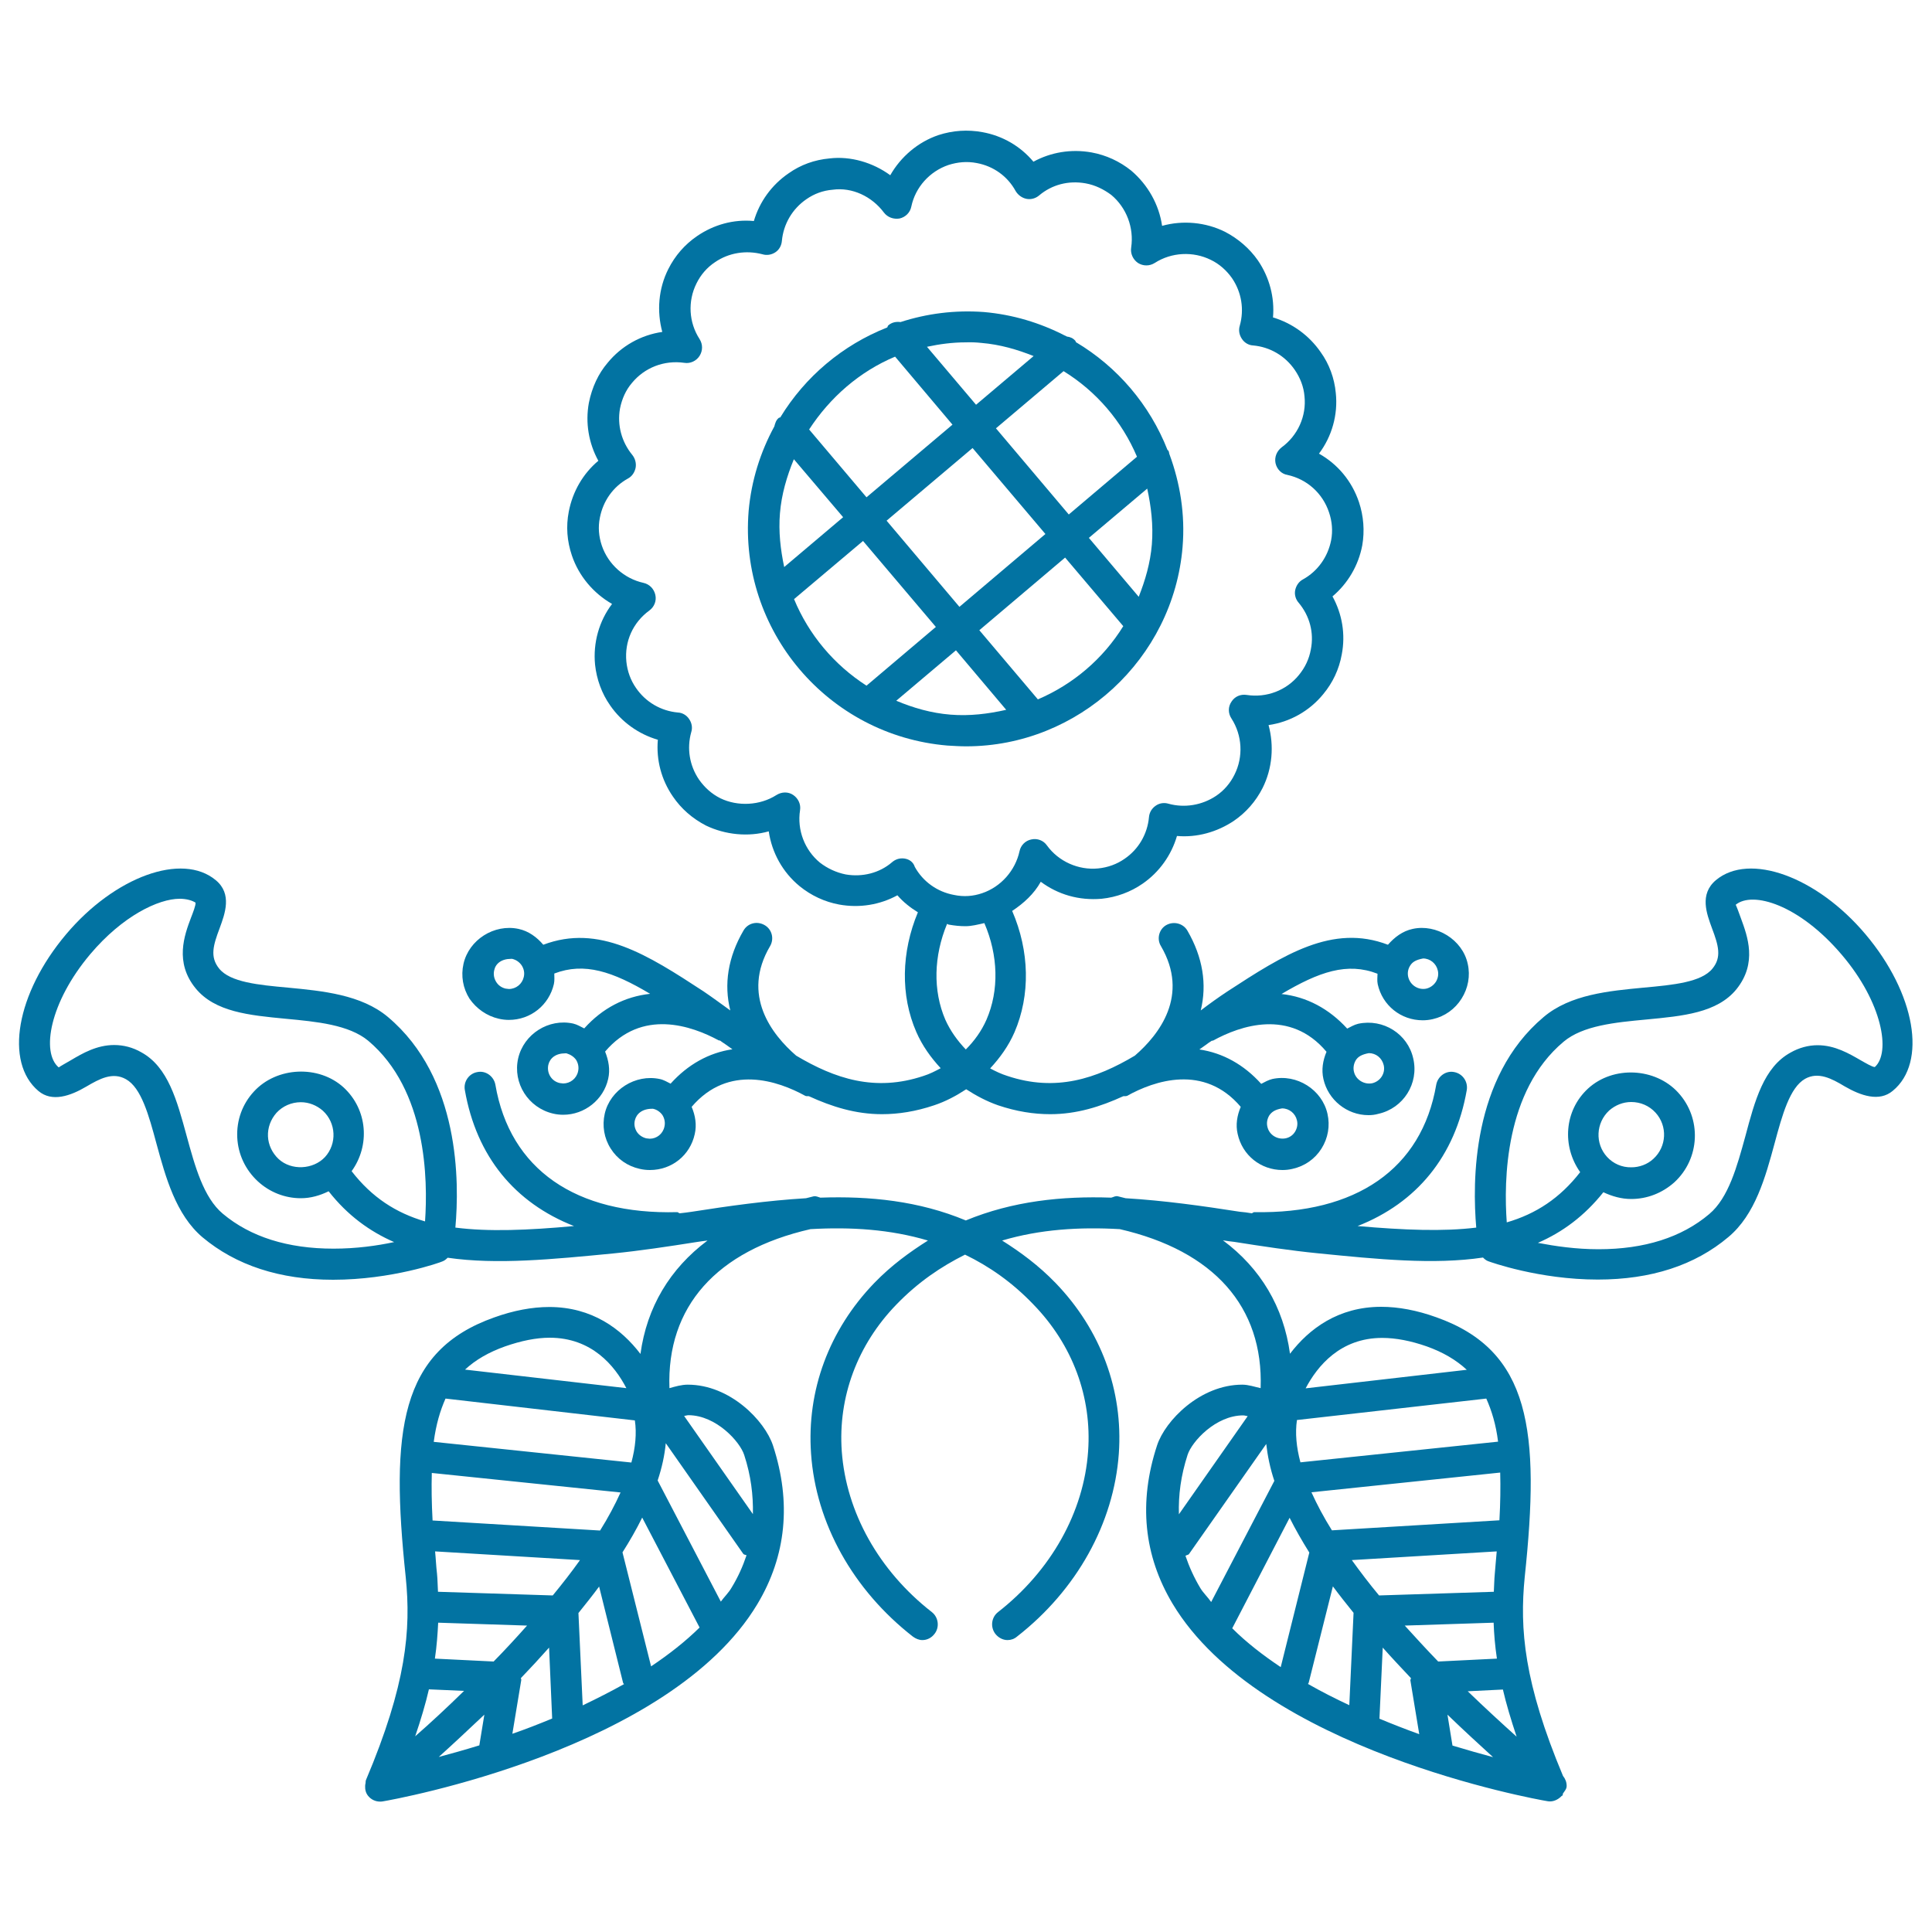
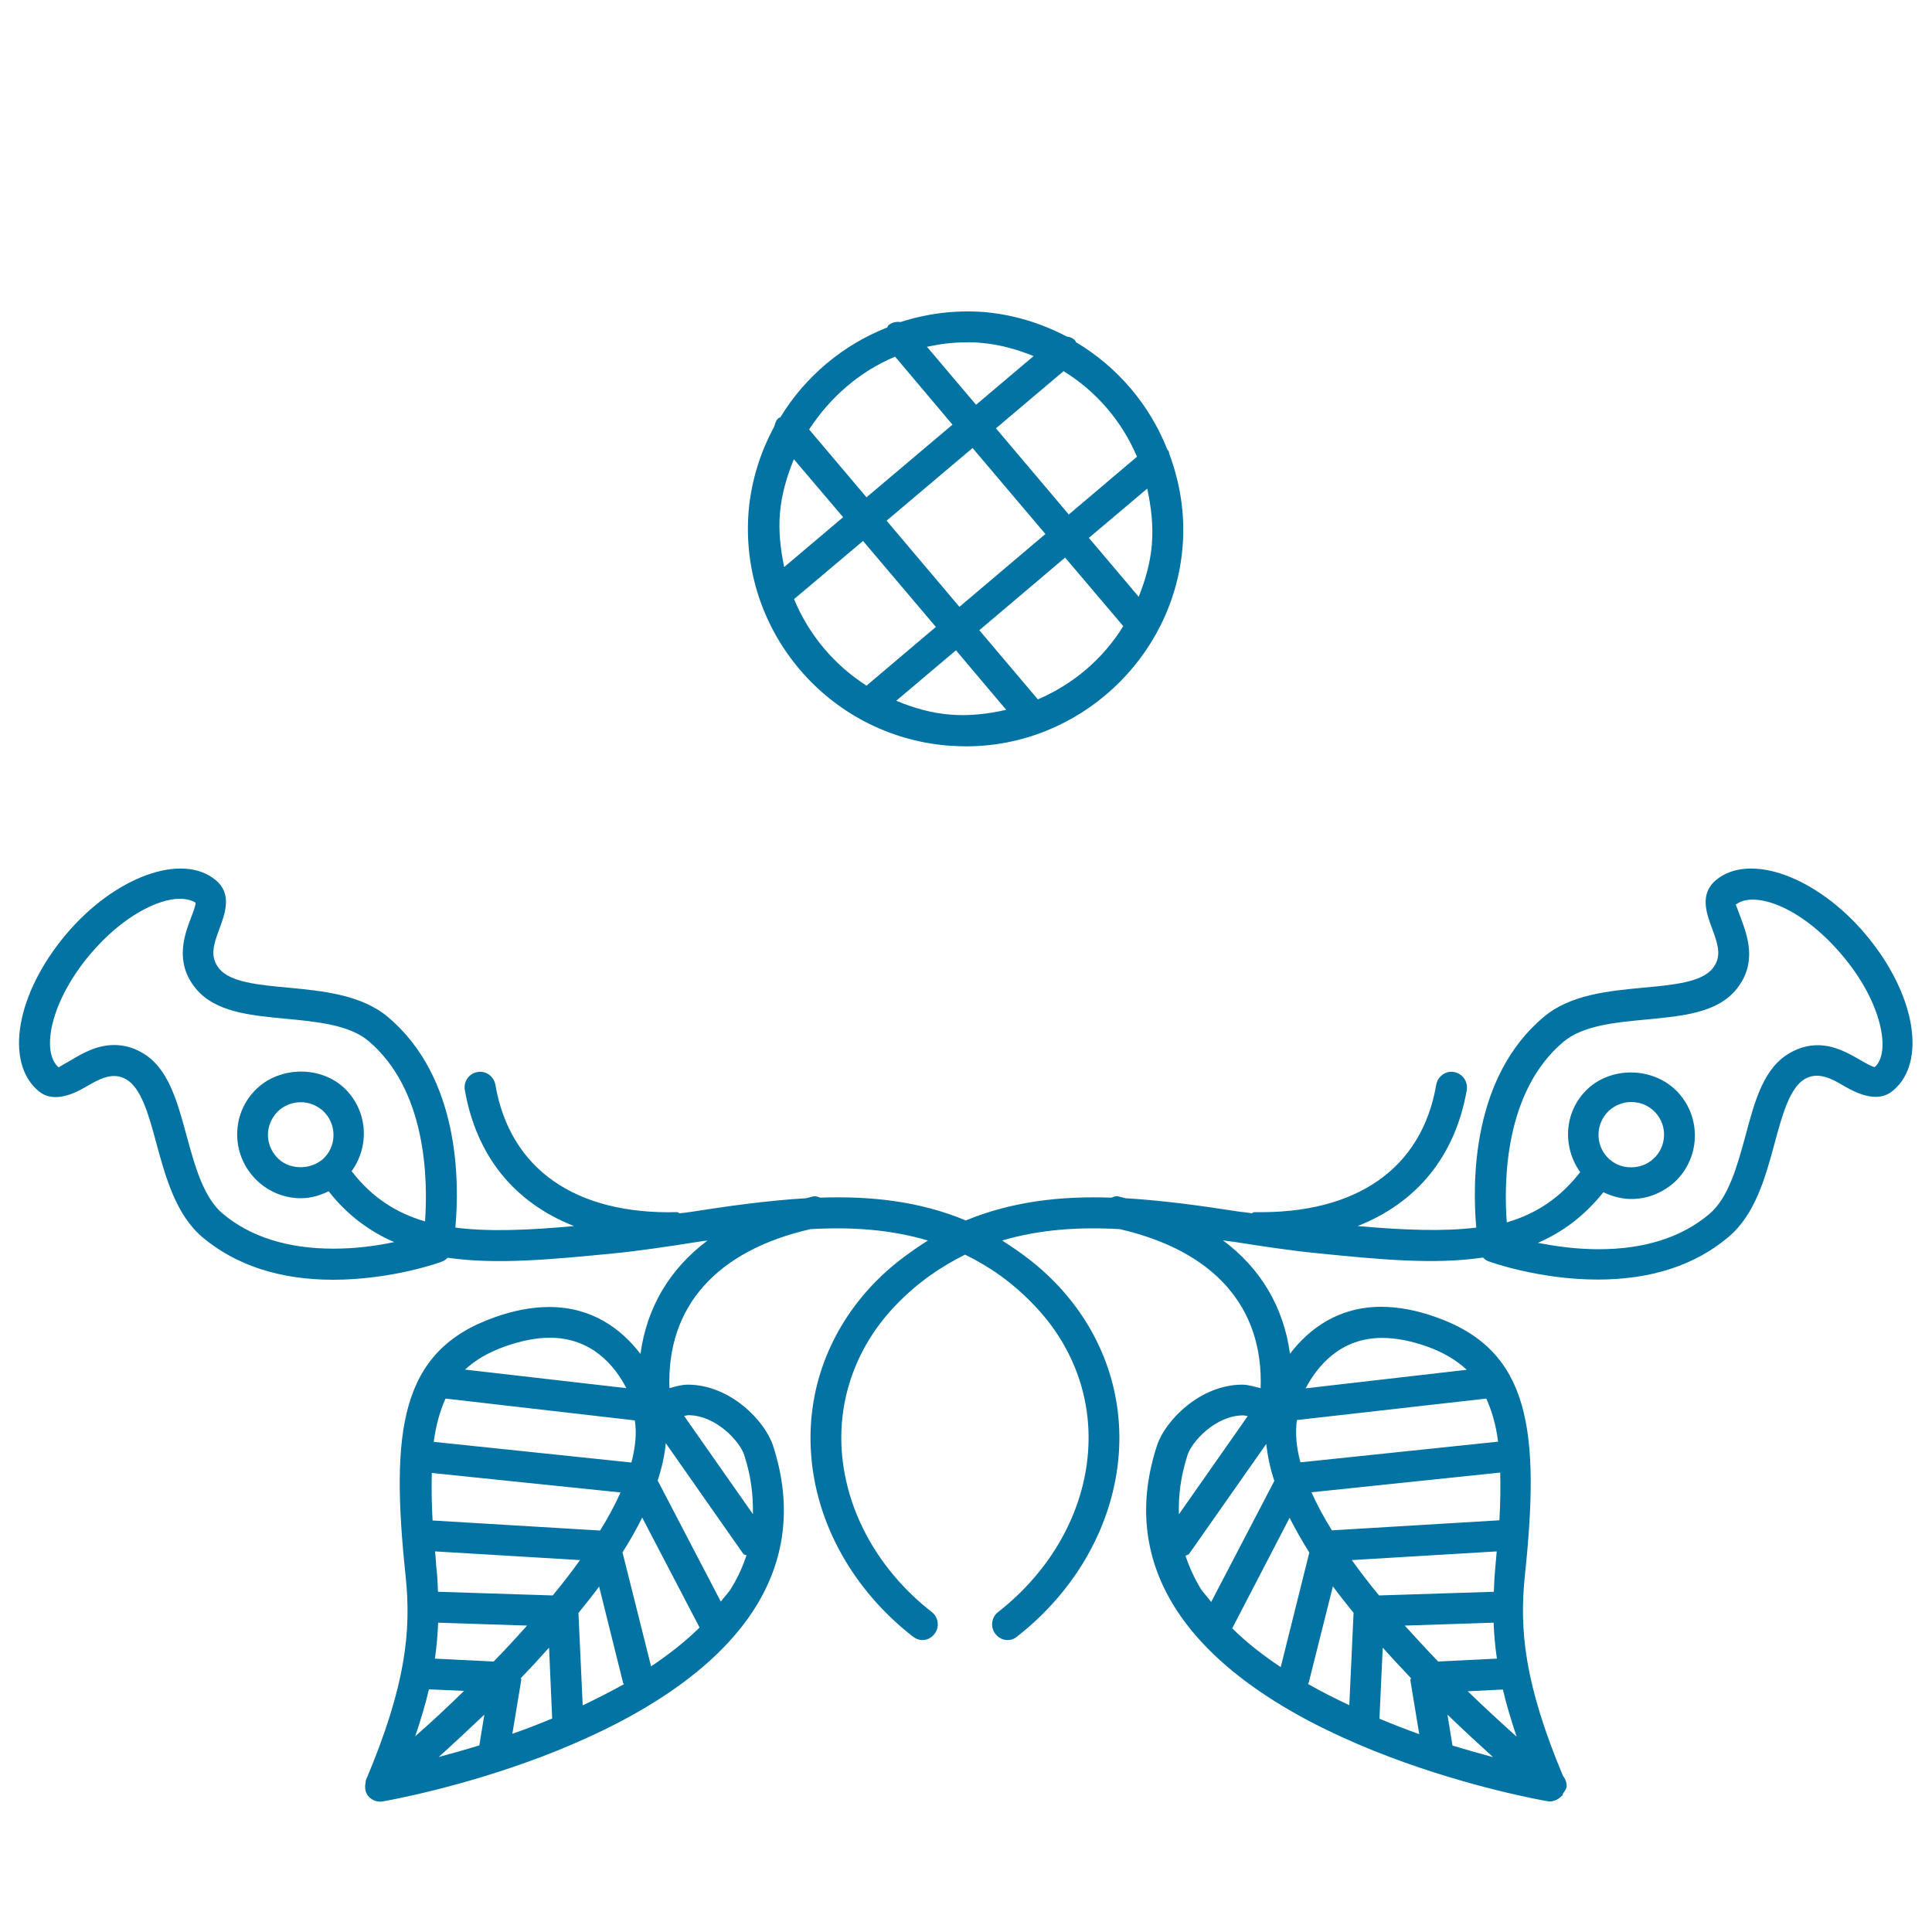
<svg xmlns="http://www.w3.org/2000/svg" viewBox="0 0 1000 1000" style="fill:#0273a2">
  <title>Flower Design With Leaves And Vines Variant SVG icon</title>
  <g>
    <g>
      <path d="M965.6,483.6c-25.1-29.8-60.1-42.6-77.5-28c-8.6,7.3-4.7,17.4-2,24.8c3.4,9,5.1,15,0.3,20.9c-5.7,7.1-20.3,8.5-35.7,9.9c-17.8,1.7-37.9,3.5-51.7,15.2c-37.4,31.4-36.9,85.7-34.9,109c-17.1,2.1-37.3,1.3-61.4-0.8c30.5-12,50.5-36,56.5-70.4c0.7-4.4-2.2-8.5-6.5-9.3c-4.3-0.9-8.5,2.2-9.3,6.5c-7.5,43.8-41.7,67-94.2,66c-0.5,0-0.8,0.5-1.3,0.6c-2.1-0.4-4.1-0.6-6.2-0.8c-19.2-3-39.1-5.8-59.1-7c-1.4-0.3-2.6-0.7-4-1c-1.3-0.3-2.2,0.4-3.4,0.7c-25.5-0.9-51.1,1.8-75.3,11.8c-24.2-10.1-49.7-12.7-75.3-11.8c-1.1-0.3-2.1-0.9-3.4-0.7c-1.4,0.3-2.6,0.7-4,1c-20,1.2-40,4-59.1,7c-2.1,0.3-4.2,0.6-6.3,0.8c-0.5-0.1-0.7-0.5-1.2-0.6c-52.5,1.4-86.7-22.1-94.2-66c-0.8-4.3-5-7.4-9.3-6.5c-4.3,0.7-7.3,4.9-6.5,9.3c6,34.4,25.9,58.4,56.5,70.4c-24,2.2-44.2,3-61.4,0.8c2.1-23.4,2.5-77.5-34.9-109c-13.8-11.6-33.9-13.5-51.7-15.2c-15.4-1.4-30-2.8-35.7-9.9c-4.8-6-3.1-11.9,0.3-20.9c2.7-7.4,6.6-17.7-2-24.8c-17.4-14.6-52.4-1.8-77.5,28c-25.8,30.6-32,66.2-14.3,81.1c7,5.9,16.5,2.6,24.8-2.3c6.8-4,13.6-7.7,20.5-3.8c7.9,4.4,11.8,18.5,15.8,33.4c4.7,17.2,10,36.7,23.8,48.4c17.3,14.5,40,22,67.6,22c30.4,0,55.6-9,56.6-9.5c1.1-0.4,1.9-1.1,2.7-1.9c25.5,3.7,54.4,0.8,85.5-2.2c14.1-1.4,28.6-3.6,43.2-5.9c2-0.3,3.9-0.6,5.8-0.8c-19.5,14.6-31.4,34.5-34.7,58.7c-9.9-13-25.1-24.3-47.2-24.3c-8.9,0-18.5,1.8-28.5,5.4c-48.9,17.3-53.8,58.8-45.8,134.4c2.8,27.4,0.3,55.7-20.6,105.1c-0.2,0.5-0.1,1-0.2,1.6c-0.1,0.5-0.2,0.8-0.2,1.3c-0.1,1.9,0.3,3.7,1.5,5.2l0,0v0c1.6,2,3.9,3,6.2,3c0.5,0,0.9,0,1.4-0.1c6-1,148.6-26.6,193.9-102.1c15-25,17.7-52.7,8.1-82.1c-4.2-12.8-22.2-31.5-44.1-31.5c-3.2,0-6.3,0.9-9.5,1.8c-1.5-42.2,24.4-71.2,73-82.3c20.9-1.2,41.3,0.1,60.8,5.9c-9.5,6-18.9,12.8-27.8,22c-23.4,24.3-35,55.6-32.7,88.3c2.5,36.1,21.7,70.5,52.7,94.7c1.5,1.1,3.2,1.8,4.9,1.8c2.4,0,4.7-1.1,6.3-3.2c2.7-3.4,2.1-8.6-1.4-11.3c-27.4-21.4-44.3-51.6-46.6-83.2c-2-28.1,8.1-55.2,28.3-76c11.2-11.6,23.1-19.6,35.5-25.8c12.4,6,24.3,14.2,35.4,25.8c20.3,20.9,30.3,47.9,28.3,76c-2.2,31.5-19.2,61.8-46.6,83.2c-3.5,2.7-4.1,7.8-1.4,11.3c1.6,2,3.9,3.2,6.3,3.2c1.8,0,3.5-0.6,4.9-1.8c30.9-24.1,50.1-58.6,52.7-94.7c2.3-32.7-9.3-64-32.7-88.3c-8.9-9.2-18.2-16-27.7-22c19.5-5.8,40-7.1,60.9-5.9c48.6,11.2,74.4,40.1,72.9,82.3c-3.2-0.7-6.3-1.8-9.5-1.8c-21.8,0-39.9,18.6-44.1,31.4c-9.7,29.5-6.9,57.1,8.1,82.1c45.4,75.5,187.9,101.1,194,102.1c0.5,0.1,0.9,0.1,1.4,0.1c0.1,0,0.1,0,0.2,0c2.1-0.1,4.2-1.2,5.8-2.9c0.1-0.1,0.2,0,0.3-0.1c0.3-0.3,0.1-0.7,0.3-1.1c0.8-1.2,1.9-2.3,1.9-3.9c0-2-0.7-3.7-1.9-5.2c-20.2-48.2-22.5-76-19.8-103c8-75.5,3.1-117.1-45.8-134.4c-10-3.6-19.6-5.4-28.5-5.4c-22.1,0-37.3,11.3-47.2,24.3c-3.3-24.2-15.2-44.2-34.7-58.7c2,0.3,3.9,0.6,5.9,0.8c14.6,2.3,29.1,4.5,43.2,5.9c31.1,3.1,60,6,85.5,2.2c0.8,0.8,1.6,1.5,2.7,1.9c1.1,0.4,26.3,9.5,56.7,9.5c27.6,0,50.3-7.4,67.6-22c13.9-11.6,19.2-31.1,23.9-48.4c4-14.9,7.9-29,15.8-33.5c6.8-3.8,13.7-0.2,20.5,3.9c8.3,4.8,17.9,8.2,24.9,2.3C997.6,549.9,991.4,514.2,965.6,483.6z M172.6,646.3c-23.7,0-43-6.1-57.3-18.1c-10-8.4-14.4-24.6-18.7-40.3c-5-18.3-9.6-35.6-23.4-43.2c-4.5-2.6-9.3-3.8-14.1-3.8c-9,0-16.4,4.3-22.3,7.8c-2.4,1.4-6,3.4-6.4,3.8c-9.2-7.7-4.7-33.7,16.3-58.6c16.7-19.8,35.3-28.7,46.3-28.7c3.6,0,6.5,0.9,8.2,2c0.2,1.3-1.3,5.1-2.3,7.7c-3.5,9.2-8.6,23.2,2.3,36.6c10,12.3,27.8,14,46.6,15.8c16.1,1.5,32.8,3.1,42.8,11.4c30.3,25.5,30.9,71.9,29.4,93.5c-15-4.4-27.5-12.4-38-26c9.6-13.3,8.3-31.8-4.1-43.3c-12.9-11.8-34.7-10.8-46.5,2.1c-6,6.5-9,14.9-8.6,23.7c0.4,8.7,4.2,16.8,10.7,22.8c6.1,5.6,14,8.7,22.2,8.7c5.1,0,9.9-1.4,14.4-3.6c9.8,12.5,21.3,20.8,33.9,26.3C195.1,644.8,184.4,646.3,172.6,646.3z M144.2,599.9c-3.3-3.1-5.3-7.3-5.5-11.7c-0.2-4.5,1.4-8.8,4.4-12.2c3.2-3.5,7.8-5.5,12.6-5.5c4.2,0,8.2,1.6,11.4,4.4c6.9,6.3,7.4,17.1,1.1,24C162.1,605.4,150.8,606,144.2,599.9z M373.1,829l-32.7-62.7c2.2-6.6,3.6-13,4.2-19.3l40,57.1c0.4,0.7,1.2,0.6,1.8,0.9c-1.9,5.7-4.4,11.3-7.7,16.7C377.1,824.5,374.8,826.6,373.1,829z M230.6,723.9l98,11.3c1,6.7,0.3,14-1.8,21.8l-102.3-10.7C225.7,737.3,227.8,730.2,230.6,723.9z M321.2,772.5c-2.9,6.4-6.4,13-10.6,19.7l-86.7-5.2c-0.5-9.1-0.6-17.2-0.4-24.6L321.2,772.5z M286.1,825.8l-59.4-1.9c-0.2-3.1-0.2-6.4-0.5-9.3c-0.5-4.2-0.6-7.7-1-11.6l75,4.5C295.8,813.7,291.1,819.7,286.1,825.8z M255.5,860l-30.4-1.5c1-6.7,1.4-12.8,1.7-18.6l46,1.5C267.2,847.7,261.4,854,255.5,860z M222,874.4l18.2,0.8c-8.8,8.6-17.4,16.6-25.3,23.5C217.8,890.2,220.3,881.8,222,874.4z M250.7,887.5l-2.6,15.9c-7.5,2.3-14.6,4.3-21,6C234.1,903.1,242.1,895.6,250.7,887.5z M269.6,868.6c4.9-5.1,9.8-10.4,14.6-15.8l1.6,36.7c-7,2.9-13.9,5.6-20.6,7.9l4.6-27.8C269.9,869.3,269.6,868.9,269.6,868.6z M299.4,834.9c3.7-4.6,7.3-9.1,10.7-13.7l12.4,49.8c0.1,0.3,0.3,0.5,0.5,0.7c-7,3.9-14.1,7.5-21.4,11L299.4,834.9z M322.2,803.5c3.8-6,7.2-11.9,10.2-18l29.7,56.9c-7.4,7.3-16,14-25.1,20.1L322.2,803.5z M261.4,696.9c8.3-2.9,16.1-4.5,23.1-4.5c21.8,0,33.7,14.5,39.7,26.1l-83.5-9.6C246.2,703.8,253,699.9,261.4,696.9z M385.2,753.1c3.5,10.7,4.7,20.8,4.5,30.6l-35.6-50.8c0.8-0.1,1.5-0.4,2.3-0.4C370.7,732.6,383,746.2,385.2,753.1z M769.3,723.9c2.8,6.3,5,13.4,6.1,22.3l-102.3,10.7c-2.1-7.8-2.8-15.2-1.8-21.9L769.3,723.9z M621.3,822c-3.3-5.5-5.8-11.1-7.7-16.7c0.6-0.5,1.4-0.4,1.8-0.9l40-57c0.7,6.1,2,12.6,4.2,19.1l-32.7,62.7C625.1,826.6,622.8,824.5,621.3,822z M667.5,785.6c3,6,6.4,11.9,10.2,18l-14.8,59.3c-9.1-6.1-17.7-12.7-25.1-20.1L667.5,785.6z M677.4,870.9l12.5-49.8c3.4,4.6,7,9.1,10.7,13.7l-2.2,47.8c-7.3-3.4-14.4-7-21.4-11C677.1,871.4,677.3,871.3,677.4,870.9z M744.4,860c-5.8-6-11.6-12.3-17.3-18.6l46-1.5c0.2,5.8,0.7,11.9,1.7,18.6L744.4,860z M773.7,814.6c-0.3,2.9-0.3,6.2-0.5,9.3l-59.4,1.9c-5-6-9.7-12.2-14.1-18.3l75-4.5C774.3,806.9,774.1,810.4,773.7,814.6z M715.7,852.8c4.8,5.4,9.8,10.7,14.6,15.8c0,0.4-0.3,0.7-0.3,1.1l4.6,27.9c-6.7-2.4-13.6-5.1-20.6-8L715.7,852.8z M749.2,887.5c8.6,8.3,16.6,15.6,23.6,22c-6.3-1.7-13.4-3.7-21-6L749.2,887.5z M759.7,875.4l18.2-0.9c1.7,7.4,4.2,15.7,7.1,24.4C777.1,891.8,768.5,883.9,759.7,875.4z M776.1,786.9l-86.7,5.2c-4.2-6.7-7.7-13.3-10.6-19.7l97.7-10.2C776.7,769.7,776.6,777.8,776.1,786.9z M643.5,732.6c0.7,0,1.5,0.3,2.3,0.4l-35.6,50.8c-0.3-9.9,1-20,4.5-30.8C616.9,746.2,629.2,732.6,643.5,732.6z M715.4,692.5c7.1,0,14.8,1.5,23.1,4.4c8.4,3,15.2,7,20.7,12.1l-83.4,9.6C681.9,707,693.8,692.5,715.4,692.5z M970.4,552.3c-1.3,0-4.8-2.1-7.3-3.5c-5.9-3.4-13.3-7.8-22.3-7.8c-4.8,0-9.6,1.3-14,3.8c-13.9,7.6-18.5,24.9-23.4,43.3c-4.3,15.6-8.7,31.9-18.7,40.3c-14.3,12.1-33.6,18.2-57.3,18.2c-11.8,0-22.5-1.6-31.4-3.3c12.7-5.5,24.1-13.9,33.9-26.2c4.5,2.1,9.3,3.5,14.4,3.5c8.3,0,16.1-3.1,22.3-8.6c13.4-12.3,14.3-33.1,2-46.5c-11.8-12.9-33.6-14-46.6-2.1c-12.4,11.4-13.6,29.9-4.1,43.3c-10.5,13.5-22.9,21.6-38,26c-1.6-21.6-1-68,29.4-93.5c10-8.4,26.7-10,42.8-11.5c18.9-1.8,36.7-3.4,46.7-15.7c10.9-13.6,5.7-27.4,2.3-36.7c-0.9-2.6-2.4-6.5-2.7-7c8.7-7.2,32.8-0.2,55,26C974.3,518.9,978.8,544.8,970.4,552.3z M831.8,598.8c-6.3-6.9-5.8-17.6,1.1-24c3.2-2.8,7.2-4.4,11.4-4.4c4.8,0,9.3,1.9,12.6,5.5c6.3,6.9,5.8,17.6-1.1,23.9c-3.1,2.9-7.3,4.4-11.4,4.4C839.5,604.3,835,602.3,831.8,598.8z" />
-       <path d="M258.2,527.3c1.7,0.4,3.5,0.6,5.2,0.6c11.3,0,20.8-7.7,23.3-18.6c0.4-1.9,0.2-3.6,0.2-5.4c15.6-6,30.3-1,49.6,10.5c-13,1.4-24.7,7.4-34.1,17.9c-1.9-0.9-3.6-2-5.7-2.5c-12.7-2.8-25.6,5.4-28.5,18c-2.9,12.8,5.2,25.6,18.1,28.6c1.7,0.4,3.5,0.6,5.2,0.6c11.1,0,20.9-7.8,23.3-18.6c1.1-4.8,0.2-9.6-1.6-14.1c19-22.4,44.8-13.4,58.8-5.8c0.2,0.1,0.5,0,0.7,0.1c0.9,0.7,1.7,1.2,2.6,1.8c1.2,0.9,2.6,1.8,3.8,2.7c-12.2,1.8-23.1,7.9-32,17.8c-1.8-0.9-3.6-2-5.6-2.4c-12.6-2.7-25.7,5.6-28.5,18c-1.4,6.2-0.3,12.7,3.1,18c3.4,5.4,8.7,9.1,15,10.5c1.7,0.4,3.5,0.6,5.3,0.6c11.3,0,20.8-7.6,23.2-18.6c1.1-4.8,0.3-9.6-1.6-14.1c19.1-22.4,44.8-13.4,58.8-5.7c0.6,0.3,1.3,0.1,1.9,0.2c11.8,5.4,24.1,9.3,37.8,9.3c8.5,0,17.5-1.4,27-4.6c6-2,11.4-4.9,16.6-8.3c5.1,3.3,10.5,6.2,16.5,8.3c9.5,3.2,18.4,4.6,27,4.6c13.7,0,26-3.9,37.8-9.3c0.7-0.1,1.3,0.1,2-0.2c14-7.8,39.8-16.7,58.8,5.7c-1.9,4.5-2.7,9.3-1.6,14c2.4,11.1,12,18.7,23.2,18.7c1.8,0,3.5-0.2,5.2-0.6c6.3-1.4,11.6-5.1,15-10.5c3.4-5.4,4.5-11.8,3.1-18c-2.8-12.5-15.9-20.8-28.6-18c-2,0.5-3.8,1.5-5.7,2.5c-8.9-9.9-19.8-16-32-17.8c1.3-0.9,2.6-1.8,3.8-2.7c0.8-0.7,1.8-1.2,2.6-1.8c0.2-0.1,0.5,0,0.7-0.1c14-7.7,39.8-16.7,58.7,5.8c-1.9,4.5-2.7,9.3-1.6,14.1c2.4,10.8,12.2,18.7,23.3,18.7c1.8,0,3.5-0.2,5.2-0.7c12.9-2.9,21-15.7,18-28.6c-2.8-12.7-15.5-20.8-28.5-18c-2.1,0.5-3.9,1.6-5.7,2.5c-9.4-10.3-21-16.5-34-17.9c19.4-11.5,34-16.6,49.7-10.5c0,1.8-0.3,3.5,0.1,5.4c2.4,11,12,18.7,23.3,18.7c1.7,0,3.5-0.2,5.2-0.6c6.2-1.4,11.5-5.2,14.9-10.6c3.4-5.4,4.6-11.8,3.2-18c-2.7-12.6-16.3-20.8-28.5-18.1c-5.2,1.1-9.4,4.3-12.8,8.2c-28.7-11-54,5.2-83,24.1c-4.7,3.1-9.3,6.4-13.9,9.9c3.3-13.5,1.1-27.5-6.9-41.3c-2.2-3.8-7.1-5-10.9-2.9c-3.8,2.1-5.1,7.2-2.8,10.9c14.9,25.5-0.9,45.8-13.5,56.7c-20,11.9-40.9,18.9-66,10.5c-3.2-1-6.1-2.4-8.9-3.9c5.1-5.5,9.5-11.6,12.6-18.7c8.3-19.3,7.8-42-1.2-62.8c6-4,11.3-8.8,14.8-15.1c8.9,6.6,19.7,9.8,31.5,8.8c7.7-0.8,15-3.5,21.2-7.8c8.7-6,14.9-14.8,17.8-24.7c10.3,0.9,20.7-2,29.4-7.8c6.3-4.3,11.4-10.1,14.9-17c5.1-10.2,6-21.9,3.1-32.6c11.1-1.6,21.2-7.3,28.3-16c4.9-5.9,8.2-12.8,9.6-20.6c2-10.4,0.2-20.9-4.8-30c7.9-6.7,13.4-15.9,15.4-26.4c1.3-7.5,0.7-15.2-1.7-22.4c-3.7-11-11.1-19.7-20.7-25.1c6.7-8.9,9.9-20.2,8.7-31.4c-0.7-7.6-3.4-15-7.8-21.1c-6-8.7-14.7-15-24.7-18c0.9-10.3-1.8-20.7-7.8-29.5c-4.4-6.3-10.3-11.3-17-14.8c-10-5-21.9-6.1-32.6-3.1c-1.6-11-7.3-21.2-16-28.6c-6-4.8-12.9-8-20.5-9.4c-10.6-1.9-21.1-0.1-30.1,4.8c-6.7-8-15.9-13.4-26.4-15.3c-7.6-1.4-15.3-0.9-22.7,1.5c-10.7,3.6-19.6,11.3-25,20.8c-9-6.6-20.6-10-31.4-8.7c-7.8,0.7-15,3.3-21.2,7.7c-8.8,6-15.1,14.8-18,24.7c-10.5-1-20.8,1.9-29.4,7.8c-6.3,4.3-11.4,10.1-14.9,17.1c-5.1,10.1-6,21.8-3.1,32.5c-11.1,1.6-21.2,7.3-28.3,16c-4.8,5.6-8.1,12.7-9.7,20.7c-1.9,10.3-0.1,20.9,4.9,30c-7.9,6.6-13.3,15.9-15.3,26.3c-1.5,7.7-0.9,15.3,1.6,22.7c3.6,10.7,11.2,19.6,20.8,25.1c-6.7,8.8-9.9,20.1-8.8,31.4c0.8,7.6,3.5,15,7.8,21.1c6,8.7,14.8,14.9,24.7,17.8c-0.9,10.4,1.8,20.7,7.8,29.4c4.3,6.3,10,11.3,17.1,15c10,4.8,21.9,6,32.5,3c1.6,11,7.2,21.2,16,28.4c5.9,4.8,12.9,8.1,20.5,9.5c10.6,1.9,21.1,0.1,30.1-4.8c3,3.5,6.7,6.4,10.6,8.8c-8.6,20.6-9.1,43-0.8,62c3.1,7.1,7.5,13.2,12.6,18.7c-2.8,1.5-5.7,3-8.9,4c-25.1,8.4-45.9,1.4-65.9-10.5c-12.6-10.9-28.5-31.3-13.5-56.7c2.2-3.8,1-8.7-2.9-10.9c-3.9-2.2-8.7-1-10.9,2.9c-8,13.7-10.2,27.8-6.8,41.3c-4.6-3.3-9.3-6.8-13.9-9.9c-28.9-18.9-54.1-35-82.9-24.1c-3.3-3.9-7.6-7.1-12.8-8.2c-12.6-2.7-25.7,5.6-28.5,18.1c-1.4,6.2-0.3,12.6,3.1,18C246.6,522.1,252,525.9,258.2,527.3z M291.5,560.8l-1.7-0.2c-4.3-0.9-6.9-5.1-6-9.4c0.8-3.5,3.8-6,8.8-6c0.2,0,0.4,0,0.6,0c2,0.6,3.8,1.7,5,3.4c1.1,1.8,1.5,3.9,1,6C298.4,558.3,295.1,560.8,291.5,560.8z M336.3,589.4l-1.8-0.2c-2-0.5-3.8-1.7-4.9-3.4c-1.1-1.8-1.5-3.8-1-5.9c0.8-3.4,3.8-6,8.9-6c0.2,0,0.4,0,0.5,0c2,0.4,3.8,1.7,4.9,3.3c1.1,1.8,1.5,3.9,1,6C343.1,586.9,339.9,589.4,336.3,589.4z M663.6,573.7c3.7,0,6.9,2.6,7.7,6.2c0.5,2,0.1,4.1-1,5.9c-1.1,1.8-2.9,3-4.9,3.4c-4.3,0.8-8.5-1.8-9.4-6c-0.5-2-0.1-4.1,1-5.9C658.2,575.6,659.9,574.3,663.6,573.7z M708.5,545.1c3.7,0,6.8,2.5,7.7,6.2c1,4.2-1.7,8.4-6,9.4c-4.2,0.8-8.5-1.9-9.4-6c-0.5-2-0.1-4.2,1-6C702.9,547,704.7,545.8,708.5,545.1z M729.9,499.8c1.1-1.8,2.9-3,6.7-3.7c3.6,0,6.8,2.6,7.6,6.2c0.5,2,0.1,4.1-1,5.9c-1.2,1.8-2.9,3-4.9,3.5c-4.2,0.9-8.4-1.8-9.4-6C728.4,503.6,728.8,501.5,729.9,499.8z M468.3,444.4c-0.5-0.1-1-0.1-1.4-0.1c-1.9,0-3.7,0.7-5.2,2c-6.5,5.6-15.4,7.8-24,6.3c-4.9-1-9.4-3.1-13.3-6.1c-7.9-6.5-11.9-16.9-10.3-27.1c0.5-3.1-0.9-6.1-3.5-7.9c-2.6-1.8-6-1.7-8.7,0c-8.6,5.5-20.1,6-29,1.7c-4.6-2.3-8.2-5.6-11.1-9.7c-4.9-7.2-6.4-16.1-4-24.6c0.7-2.2,0.3-4.7-1.1-6.7c-1.3-2-3.5-3.3-5.8-3.4c-8.8-0.8-16.7-5.4-21.7-12.7c-2.8-4-4.5-8.7-5-13.7c-1-10.4,3.4-20.2,11.9-26.4c2.6-1.9,3.8-5.1,3.1-8.1c-0.7-3.1-3-5.5-6.1-6.2c-10-2.2-18.3-9.6-21.6-19.3c-1.6-4.8-2-9.6-1-14.5c1.7-8.7,6.9-16,14.5-20.2c2.1-1.1,3.5-3.2,4-5.6c0.4-2.3-0.2-4.7-1.7-6.6c-5.6-6.8-7.9-15.5-6.4-24c1-5.1,3.1-9.7,6.2-13.3c6.5-7.9,16.6-11.9,27.1-10.4c3,0.5,6.2-0.9,7.9-3.6c1.7-2.7,1.7-6,0-8.7c-5.6-8.6-6.2-19.6-1.6-28.8c2.2-4.5,5.5-8.3,9.6-11c7.1-4.9,16.1-6.3,24.5-4.1c2.3,0.7,4.7,0.3,6.7-1c2-1.3,3.2-3.5,3.4-5.9c0.8-8.7,5.4-16.6,12.7-21.6c4-2.8,8.6-4.5,13.6-4.9c10.1-1.4,20.3,3.5,26.5,11.8c1.9,2.5,5,3.6,8.1,3.1c3.1-0.7,5.5-3.1,6.1-6.2c2.1-10,9.5-18.2,19.2-21.5c4.7-1.5,9.6-2,14.7-1c8.6,1.6,15.9,6.8,20.1,14.5c1.2,2,3.2,3.5,5.5,4c2.4,0.5,4.8-0.2,6.6-1.7c6.6-5.6,15.2-7.9,24.1-6.3c5,0.9,9.4,3.1,13.3,6c7.9,6.6,11.8,17,10.3,27.2c-0.5,3.1,0.9,6.2,3.5,8c2.7,1.7,6,1.7,8.7,0c8.7-5.6,19.9-6.1,29-1.6c4.4,2.1,8.2,5.5,11,9.5c4.9,7.2,6.4,16.1,4,24.6c-0.7,2.3-0.3,4.7,1.1,6.8c1.3,2,3.5,3.3,5.8,3.4c8.8,0.8,16.6,5.4,21.6,12.7c2.8,4.1,4.6,8.7,5,13.6c1.1,10.3-3.5,20.4-11.9,26.5c-2.5,2-3.7,5-3.1,8.1c0.7,3.2,3.1,5.6,6.1,6.1c10.2,2.2,18.3,9.5,21.6,19.4c1.6,4.7,2,9.6,1.1,14.4c-1.7,8.7-7,16.1-14.6,20.3c-2.1,1.1-3.5,3.2-4,5.5c-0.5,2.3,0.2,4.8,1.8,6.6c5.7,6.8,8,15.5,6.3,24.1c-0.9,5-3,9.4-6.2,13.3c-6.4,7.9-16.7,11.9-27,10.3c-3.2-0.5-6.2,0.8-7.9,3.5c-1.8,2.6-1.8,6,0,8.7c5.6,8.7,6.2,19.8,1.6,29c-2.2,4.5-5.5,8.3-9.5,11c-7.3,4.9-16.4,6.4-24.7,4.1c-2.3-0.7-4.8-0.3-6.7,1.1c-2,1.4-3.2,3.5-3.4,5.9c-0.8,8.7-5.4,16.6-12.6,21.5c-4,2.8-8.7,4.5-13.7,5c-10.2,1-20.5-3.6-26.5-11.9c-1.8-2.6-5-3.8-8.1-3.1c-3.1,0.6-5.5,3.1-6.1,6.1c-2.2,10-9.6,18.4-19.3,21.7c-4.7,1.6-9.5,2-14.7,0.9c-8.6-1.6-16-6.9-20.2-14.5C472.7,446.2,470.7,444.8,468.3,444.4z M490.2,478.2c0.4,0.1,0.6,0.4,1,0.4c2.8,0.5,5.7,0.8,8.5,0.8c3.3,0,6.6-0.9,9.8-1.6c7.2,16.7,7.7,34.8,1.1,50c-2.6,5.9-6.3,11-10.7,15.4c-4.3-4.5-8-9.6-10.6-15.4C482.8,512.7,483.3,494.8,490.2,478.2z M264.5,496.3c0.2,0,0.4,0,0.6,0c2.1,0.5,3.8,1.7,5,3.5c1.1,1.8,1.5,3.8,1,5.9c-0.8,3.6-4,6.2-7.7,6.2l-1.7-0.2c-2.1-0.5-3.8-1.7-4.9-3.5c-1.1-1.8-1.5-3.9-1-6C256.5,498.8,259.5,496.3,264.5,496.3z" />
      <path d="M500.1,386.3c58,0,107.2-45.3,112-103.2c1.4-16.9-1.3-33.1-6.8-48c-0.3-0.7-0.1-1.4-0.7-2c-0.1-0.1-0.2-0.1-0.3-0.2c-9.2-23.4-25.9-43-47.4-55.8c-0.2-0.2-0.1-0.6-0.3-0.7c-1.2-1.4-2.7-2-4.4-2.2c-0.1-0.1-0.2-0.1-0.3-0.2c-0.3-0.1-0.6-0.3-0.9-0.4c-12.7-6.5-26.7-10.8-41.8-12.1c-15-1.1-29.5,0.8-43.1,5.2c-2.2-0.3-4.5,0.1-6.3,1.7c-0.4,0.3-0.3,0.8-0.6,1.1c-23.1,9.1-42.5,25.5-55.3,46.5c-0.2,0.2-0.6,0.1-0.8,0.3c-1.4,1.1-1.9,2.8-2.3,4.4c-7.2,13.2-11.9,28-13.3,43.7c-5.1,61.9,41,116.3,102.9,121.5C493.8,386.1,497,386.3,500.1,386.3z M492,369.9c-10-0.8-19.3-3.5-28.1-7.2l30.9-26.1l26,30.8C511.5,369.5,501.9,370.7,492,369.9z M537.2,362l-30.3-35.8l44.4-37.6l30.1,35.5C570.9,341.1,555.4,354.2,537.2,362z M496.6,314.1l-37.7-44.6l44.5-37.6l37.7,44.5L496.6,314.1z M596.2,281.8c-0.8,9.6-3.4,18.5-6.8,27.1l-25.8-30.5l30.2-25.5C595.8,262.1,597,271.7,596.2,281.8z M588.5,236.4l-35.3,29.9l-37.7-44.6l35-29.6C567.5,202.6,580.7,218,588.5,236.4z M508,177.5c9.6,0.8,18.5,3.4,27,6.8l-29.8,25.2l-25.4-30c6.5-1.4,13.2-2.3,20.1-2.3C502.6,177.1,505.3,177.2,508,177.5z M463.3,184.6l29.7,35.2l-44.5,37.6l-29.7-35.1C429.6,205.7,444.9,192.3,463.3,184.6z M403.7,265.7c0.8-9.9,3.6-19.2,7.2-28l25.5,30l-30.5,25.8C404,284.5,402.9,275.2,403.7,265.7z M411,310.1l35.7-30.1l37.7,44.5l-35.9,30.4C431.7,344.1,418.6,328.5,411,310.1z" />
    </g>
  </g>
</svg>